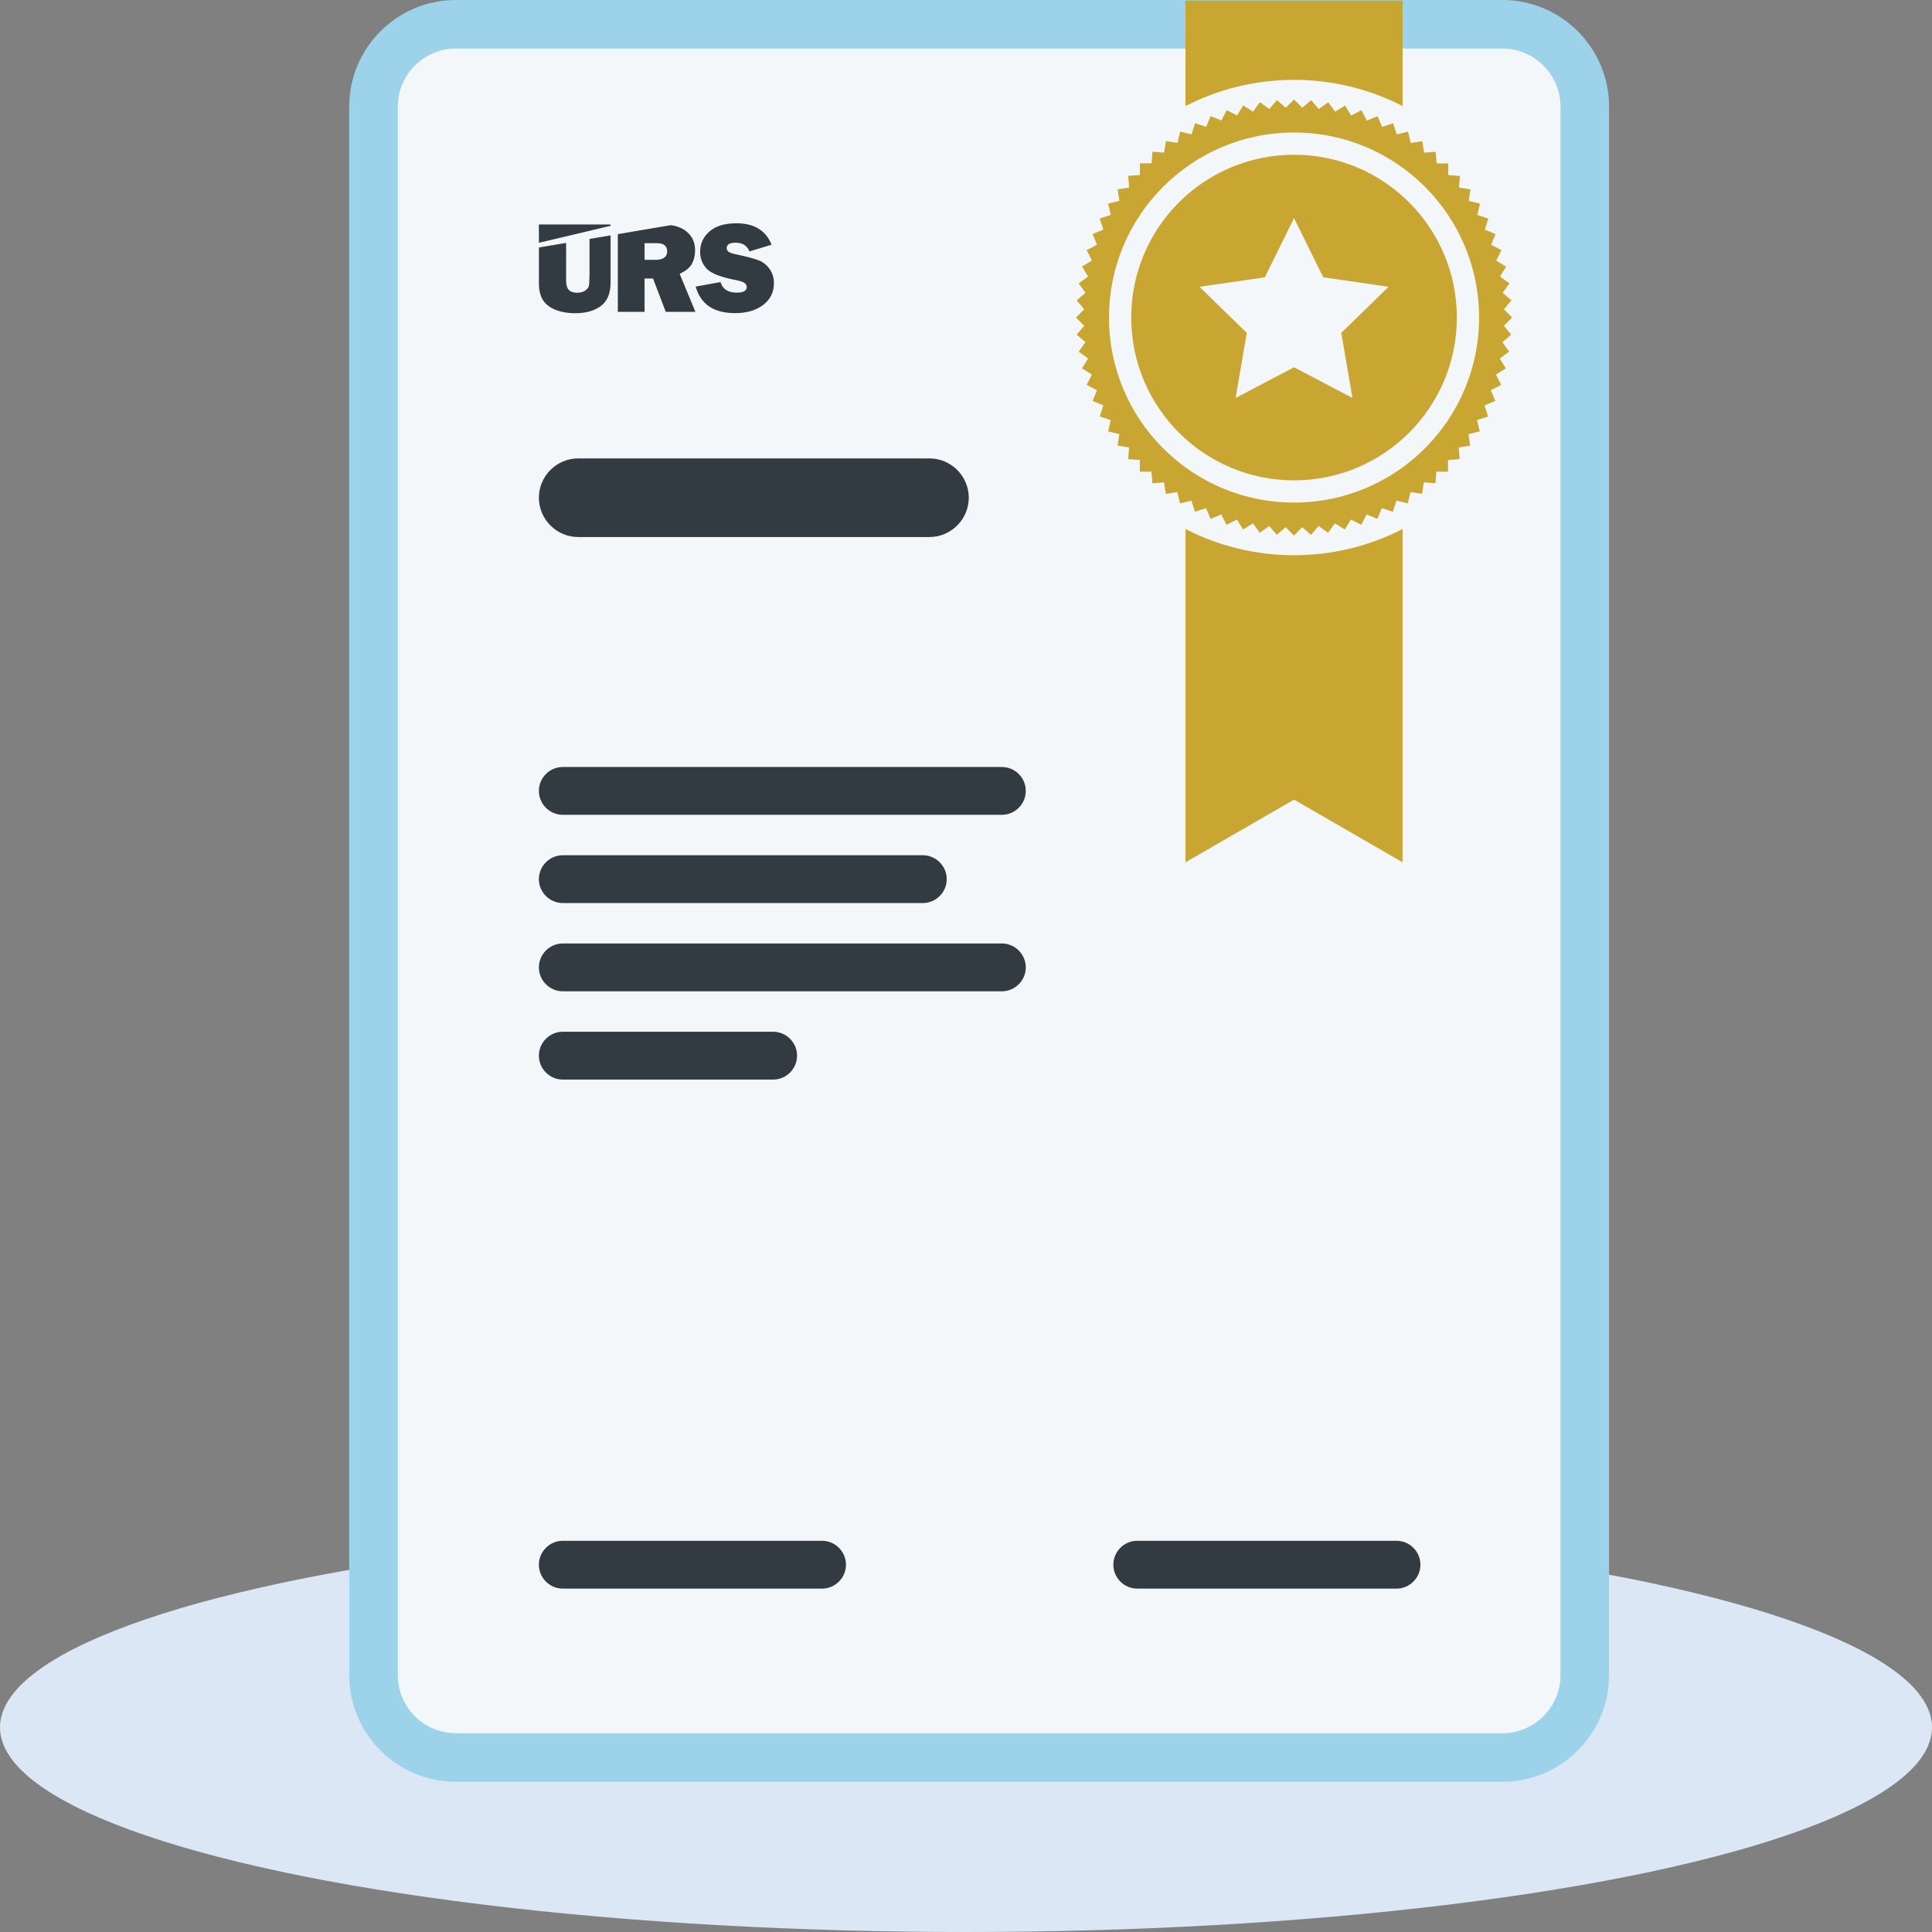
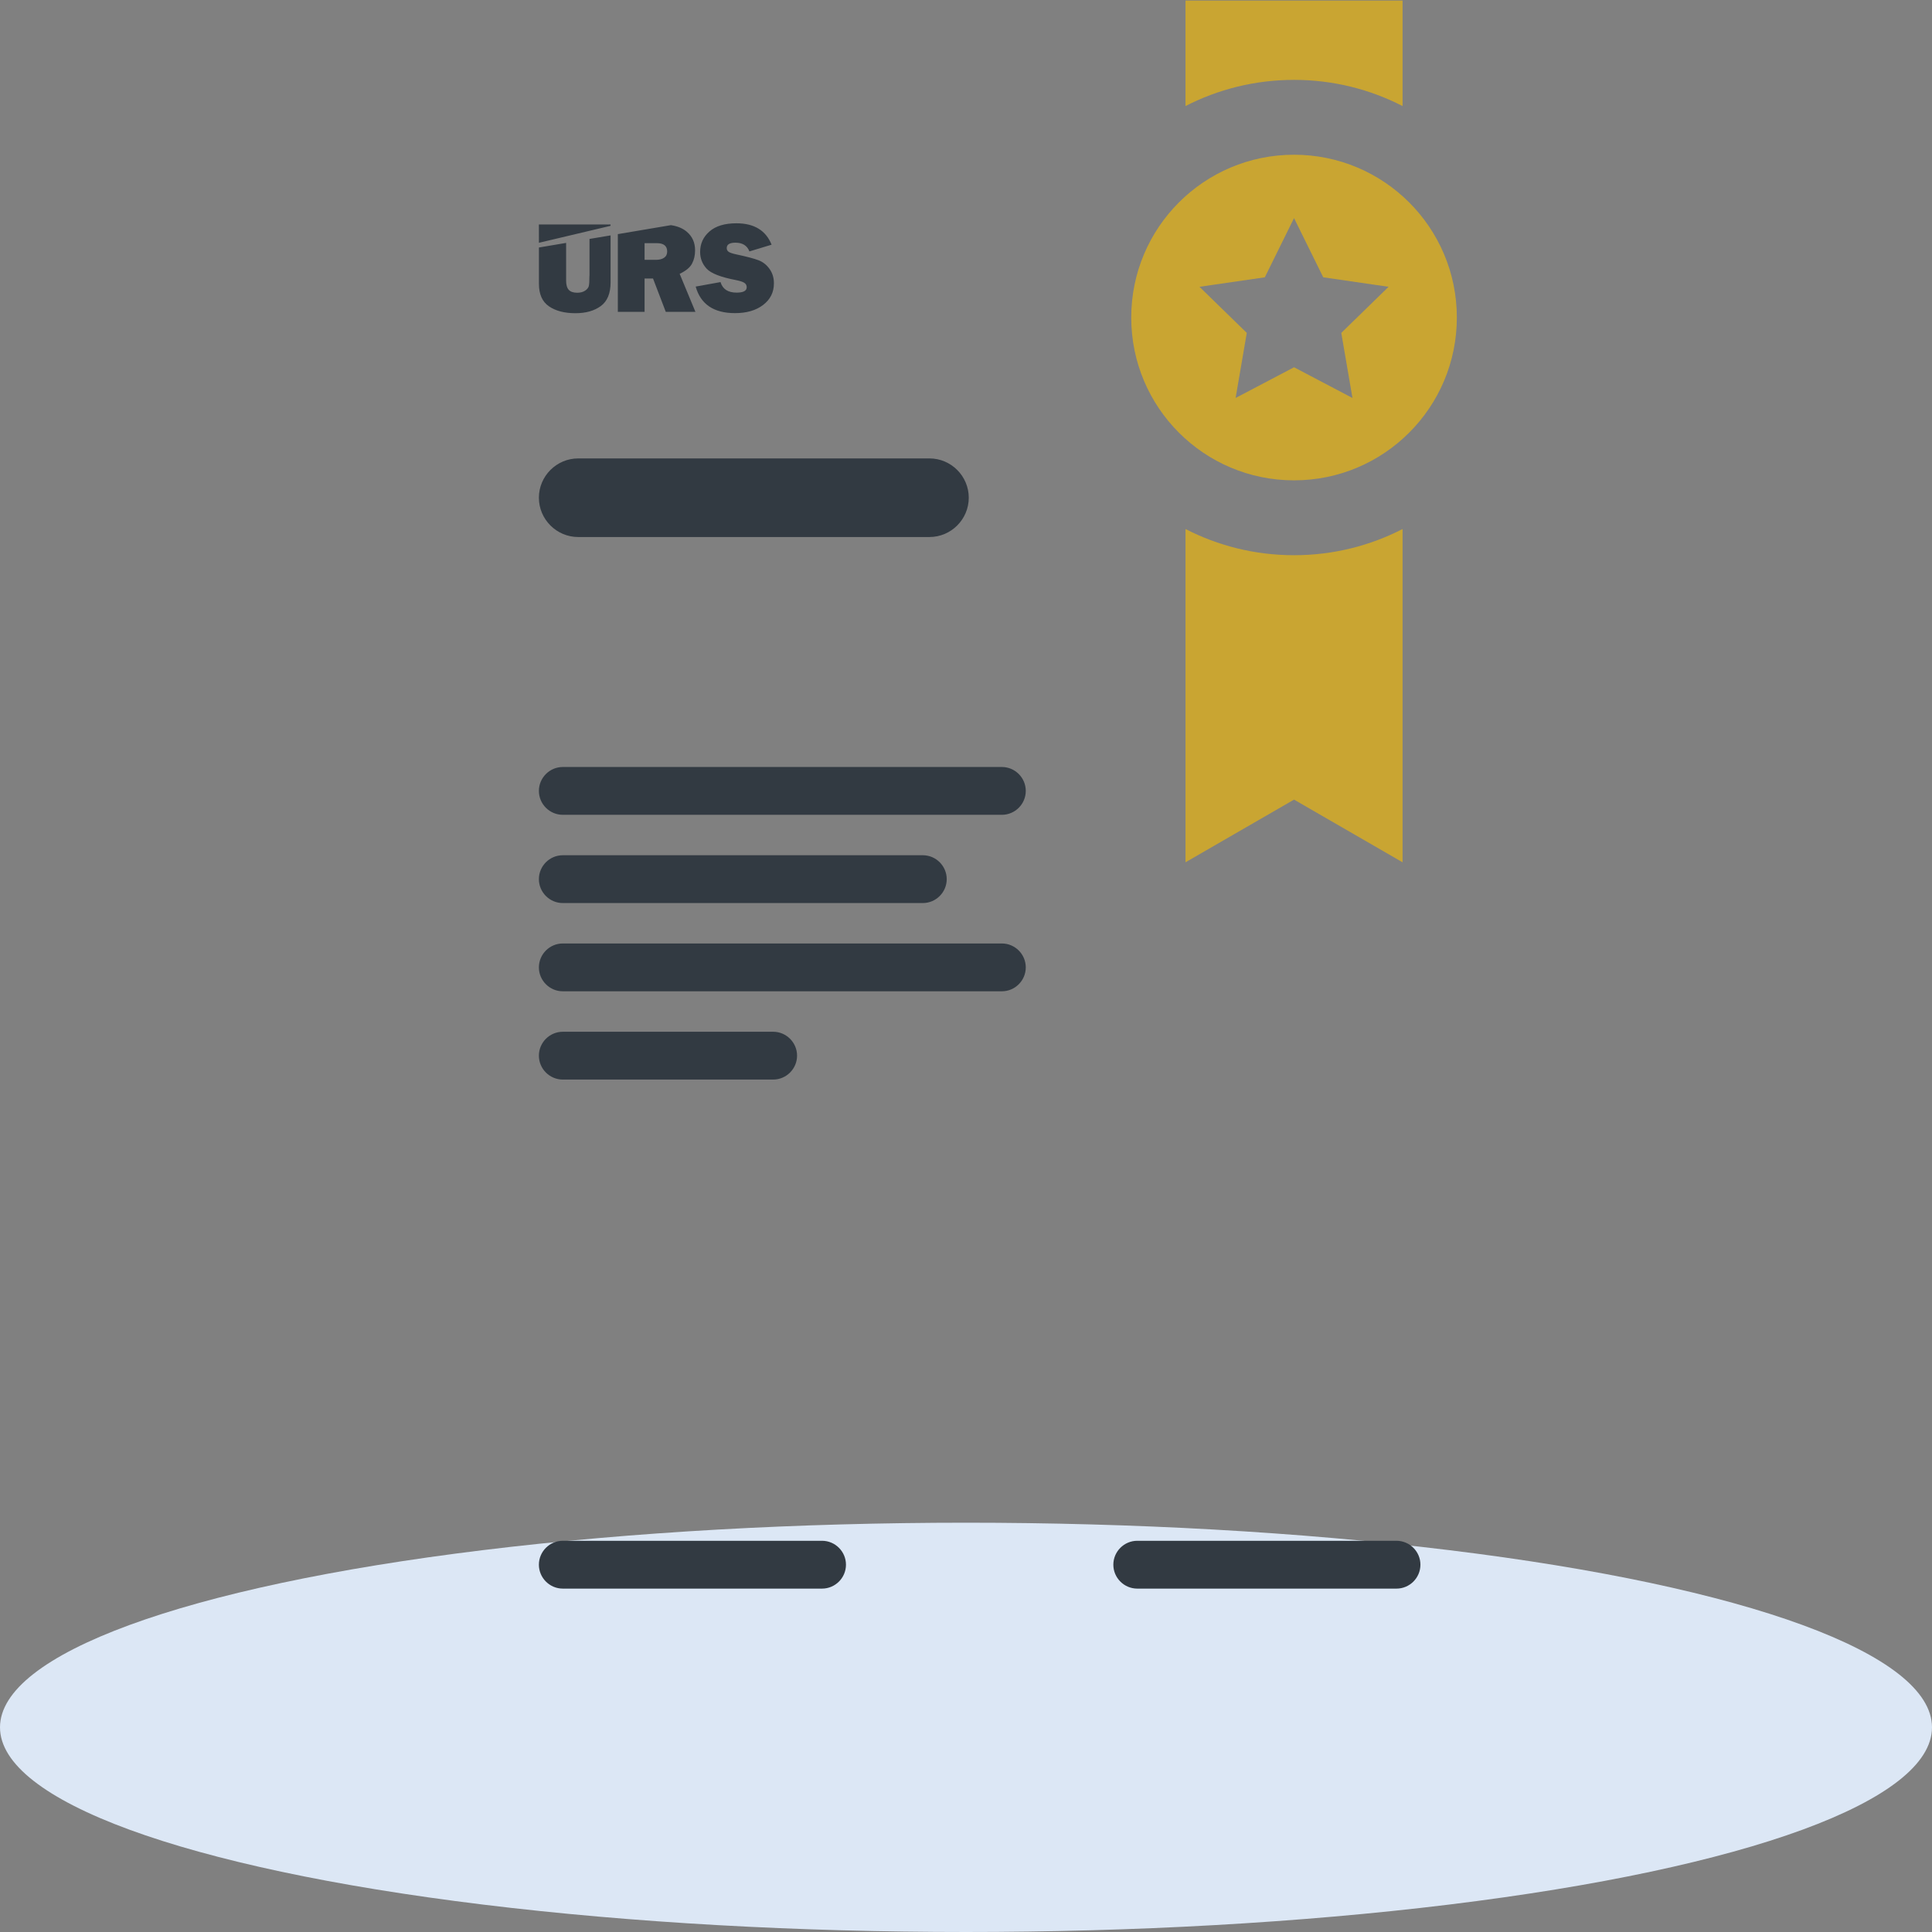
<svg xmlns="http://www.w3.org/2000/svg" width="517.16" height="517.16" viewBox="0 0 517.16 517.16">
  <rect x="0" y="0" width="517.16" height="517.16" fill="#808080" stroke="none" />
  <ellipse fill="#DCE7F5" cx="258.58" cy="462.38" rx="258.58" ry="54.78" />
-   <path fill="#F4F7F9" d="M122.05 470.44c-12.17 0-22.07-9.9-22.07-22.07V28.57c0-12.17 9.9-22.07 22.07-22.07h280.1c12.17 0 22.07 9.9 22.07 22.07v419.81c0 12.17-9.9 22.07-22.07 22.07h-280.1z" />
-   <path fill="#9DD3EA" d="M402.15 13c8.58 0 15.57 6.98 15.57 15.57v419.81c0 8.58-6.98 15.57-15.57 15.57h-280.1c-8.58 0-15.57-6.98-15.57-15.57V28.57c0-8.58 6.98-15.57 15.57-15.57h280.1m0-13h-280.1c-15.78 0-28.57 12.79-28.57 28.57v419.81c0 15.78 12.79 28.57 28.57 28.57h280.1c15.78 0 28.57-12.79 28.57-28.57V28.57C430.71 12.79 417.92 0 402.15 0z" />
  <path fill="#323A42" d="M157.78 73.8c0 1.36-.05 2.27-.16 2.74-.11.47-.44.89-.99 1.26s-1.26.56-2.12.56c-1.03 0-1.79-.26-2.26-.77-.47-.51-.71-1.33-.71-2.45V65.02l-7.28 1.23v9.72c0 2.78.89 4.79 2.68 6.02 1.78 1.23 4.15 1.85 7.09 1.85 2.79 0 5.06-.64 6.8-1.92 1.74-1.28 2.61-3.39 2.61-6.32V63.01l-5.64.95v9.84zm27.46-3.23c.55-1.03.82-2.22.82-3.57 0-2.06-.74-3.72-2.23-4.98-1.09-.92-2.51-1.5-4.24-1.75l-14.21 2.4v20.8h7.16v-8.92h2.26l3.41 8.92h7.94l-4.22-10.17c1.66-.79 2.76-1.69 3.31-2.73zm-7.47-1.58c-.55.38-1.27.56-2.17.56h-3.06v-4.46h3.3c1.83 0 2.75.75 2.75 2.24 0 .73-.28 1.29-.82 1.66zM206 72c-.79-1.1-1.77-1.88-2.94-2.33-1.17-.45-3.16-.98-5.95-1.57-1.01-.22-1.7-.44-2.05-.68-.35-.24-.53-.58-.53-1.01 0-.97.78-1.45 2.34-1.45 1.88 0 3.13.78 3.74 2.34l5.93-1.8c-1.53-3.82-4.67-5.73-9.42-5.73-3.13 0-5.54.73-7.21 2.19s-2.5 3.29-2.5 5.49c0 1.71.58 3.2 1.74 4.46 1.16 1.27 3.79 2.29 7.88 3.07 1.07.22 1.82.46 2.23.74.42.28.62.67.62 1.17 0 .96-.9 1.44-2.7 1.44-2.31 0-3.75-.94-4.31-2.82l-6.65 1.2c1.33 4.74 4.84 7.11 10.53 7.11 3.11 0 5.62-.73 7.54-2.2 1.91-1.47 2.87-3.38 2.87-5.74.02-1.48-.38-2.78-1.16-3.88zm-61.74-7.01l19.17-4.54v-.36h-19.18l.01 4.9zM248.8 143.75h-94.03c-5.79 0-10.52-4.74-10.52-10.52 0-5.79 4.74-10.52 10.52-10.52h94.03c5.79 0 10.52 4.74 10.52 10.52 0 5.79-4.74 10.52-10.52 10.52zM268.18 218.11H150.65c-3.52 0-6.4-2.88-6.4-6.4 0-3.52 2.88-6.4 6.4-6.4h117.53c3.52 0 6.4 2.88 6.4 6.4 0 3.52-2.88 6.4-6.4 6.4zM247.02 241.73h-96.37c-3.52 0-6.4-2.88-6.4-6.4 0-3.52 2.88-6.4 6.4-6.4h96.37c3.52 0 6.4 2.88 6.4 6.4 0 3.52-2.88 6.4-6.4 6.4zM268.18 265.35H150.65c-3.52 0-6.4-2.88-6.4-6.4 0-3.52 2.88-6.4 6.4-6.4h117.53c3.52 0 6.4 2.88 6.4 6.4 0 3.52-2.88 6.4-6.4 6.4zM206.96 288.98h-56.31c-3.52 0-6.4-2.88-6.4-6.4 0-3.52 2.88-6.4 6.4-6.4h56.31c3.52 0 6.4 2.88 6.4 6.4 0 3.51-2.88 6.4-6.4 6.4zM220.05 425.24h-69.4c-3.52 0-6.4-2.88-6.4-6.4 0-3.52 2.88-6.4 6.4-6.4h69.4c3.52 0 6.4 2.88 6.4 6.4 0 3.52-2.88 6.4-6.4 6.4zM373.82 425.24h-69.4c-3.52 0-6.4-2.88-6.4-6.4 0-3.52 2.88-6.4 6.4-6.4h69.4c3.52 0 6.4 2.88 6.4 6.4 0 3.52-2.88 6.4-6.4 6.4z" />
  <g>
-     <path fill="#C9A532" d="M402.56 87.2l2.21-2.21-2.21-2.21 2.03-2.37-2.37-2.03 1.83-2.52-2.52-1.83 1.63-2.66-2.66-1.63 1.42-2.78-2.78-1.42 1.19-2.88-2.88-1.19.96-2.97-2.97-.96.73-3.03-3.03-.73.49-3.08-3.08-.49.24-3.11-3.11-.24v-3.12h-3.12l-.24-3.11-3.11.24-.49-3.08-3.08.49-.73-3.03-3.03.73-.96-2.97-2.97.96-1.19-2.88-2.88 1.19-1.42-2.78-2.78 1.42-1.63-2.66-2.66 1.63-1.83-2.52-2.56 1.81-2.03-2.37-2.37 2.03-2.21-2.21-2.21 2.21-2.37-2.03-2.03 2.37-2.52-1.83-1.83 2.52-2.66-1.63-1.63 2.66-2.78-1.42-1.42 2.78-2.88-1.19-1.19 2.88-2.97-.96-.96 2.97-3.03-.73-.73 3.03-3.08-.49-.49 3.08-3.11-.24-.24 3.11h-3.12v3.12l-3.14.25.24 3.11-3.08.49.49 3.08-3.03.73.73 3.03-2.97.96.96 2.97-2.88 1.19 1.19 2.88-2.78 1.42 1.42 2.78-2.66 1.63 1.63 2.66-2.52 1.83 1.83 2.52-2.37 2.03 2.03 2.37-2.21 2.23 2.21 2.21-2.03 2.37 2.37 2.03-1.83 2.52 2.52 1.83-1.63 2.66 2.66 1.63-1.42 2.78 2.78 1.42-1.19 2.88 2.88 1.19-.96 2.97 2.97.96-.73 3.03 3.03.73-.49 3.08 3.08.49-.24 3.11 3.11.24v3.12h3.12l.24 3.11 3.11-.24.49 3.08 3.08-.49.73 3.03 3.03-.73.96 2.97 2.97-.96 1.19 2.88 2.88-1.19 1.42 2.78 2.78-1.42 1.63 2.66 2.66-1.63 1.83 2.52 2.52-1.83 2.03 2.37 2.37-2.03 2.21 2.21 2.21-2.21 2.37 2.03 2.03-2.37 2.52 1.83 1.83-2.52 2.66 1.63 1.63-2.66 2.78 1.42 1.42-2.78 2.88 1.19 1.19-2.88 2.97.96.96-2.97 3.03.73.73-3.03 3.08.49.49-3.08 3.11.24.24-3.11h3.12v-3.12l3.11-.24-.24-3.11 3.08-.49-.49-3.08 3.03-.73-.73-3.03 2.97-.96-.96-2.97 2.88-1.19-1.19-2.88 2.78-1.42-1.42-2.78 2.66-1.63-1.63-2.66 2.52-1.83-1.83-2.52 2.37-2.03-1.96-2.38zm-56.17 47.33c-27.36 0-49.53-22.18-49.53-49.53s22.18-49.53 49.53-49.53c27.36 0 49.53 22.18 49.53 49.53s-22.17 49.53-49.53 49.53z" />
    <path fill="#C9A532" d="M346.39 41.42c-24.07 0-43.58 19.51-43.58 43.58s19.51 43.58 43.58 43.58c24.07 0 43.58-19.51 43.58-43.58s-19.51-43.58-43.58-43.58zm15.64 65.11l-15.64-8.22-15.64 8.22 2.99-17.42-12.66-12.34 17.49-2.54 7.82-15.85 7.82 15.85 17.49 2.54-12.66 12.34 2.99 17.42zM346.39 21.38c10.47 0 20.34 2.53 29.05 7.01V.15h-58.11v28.24c8.72-4.48 18.59-7.01 29.06-7.01zM346.39 148.62c-10.47 0-20.34-2.53-29.05-7.01v89.21l29.05-16.78 29.05 16.78v-89.21c-8.71 4.48-18.58 7.01-29.05 7.01z" />
  </g>
</svg>